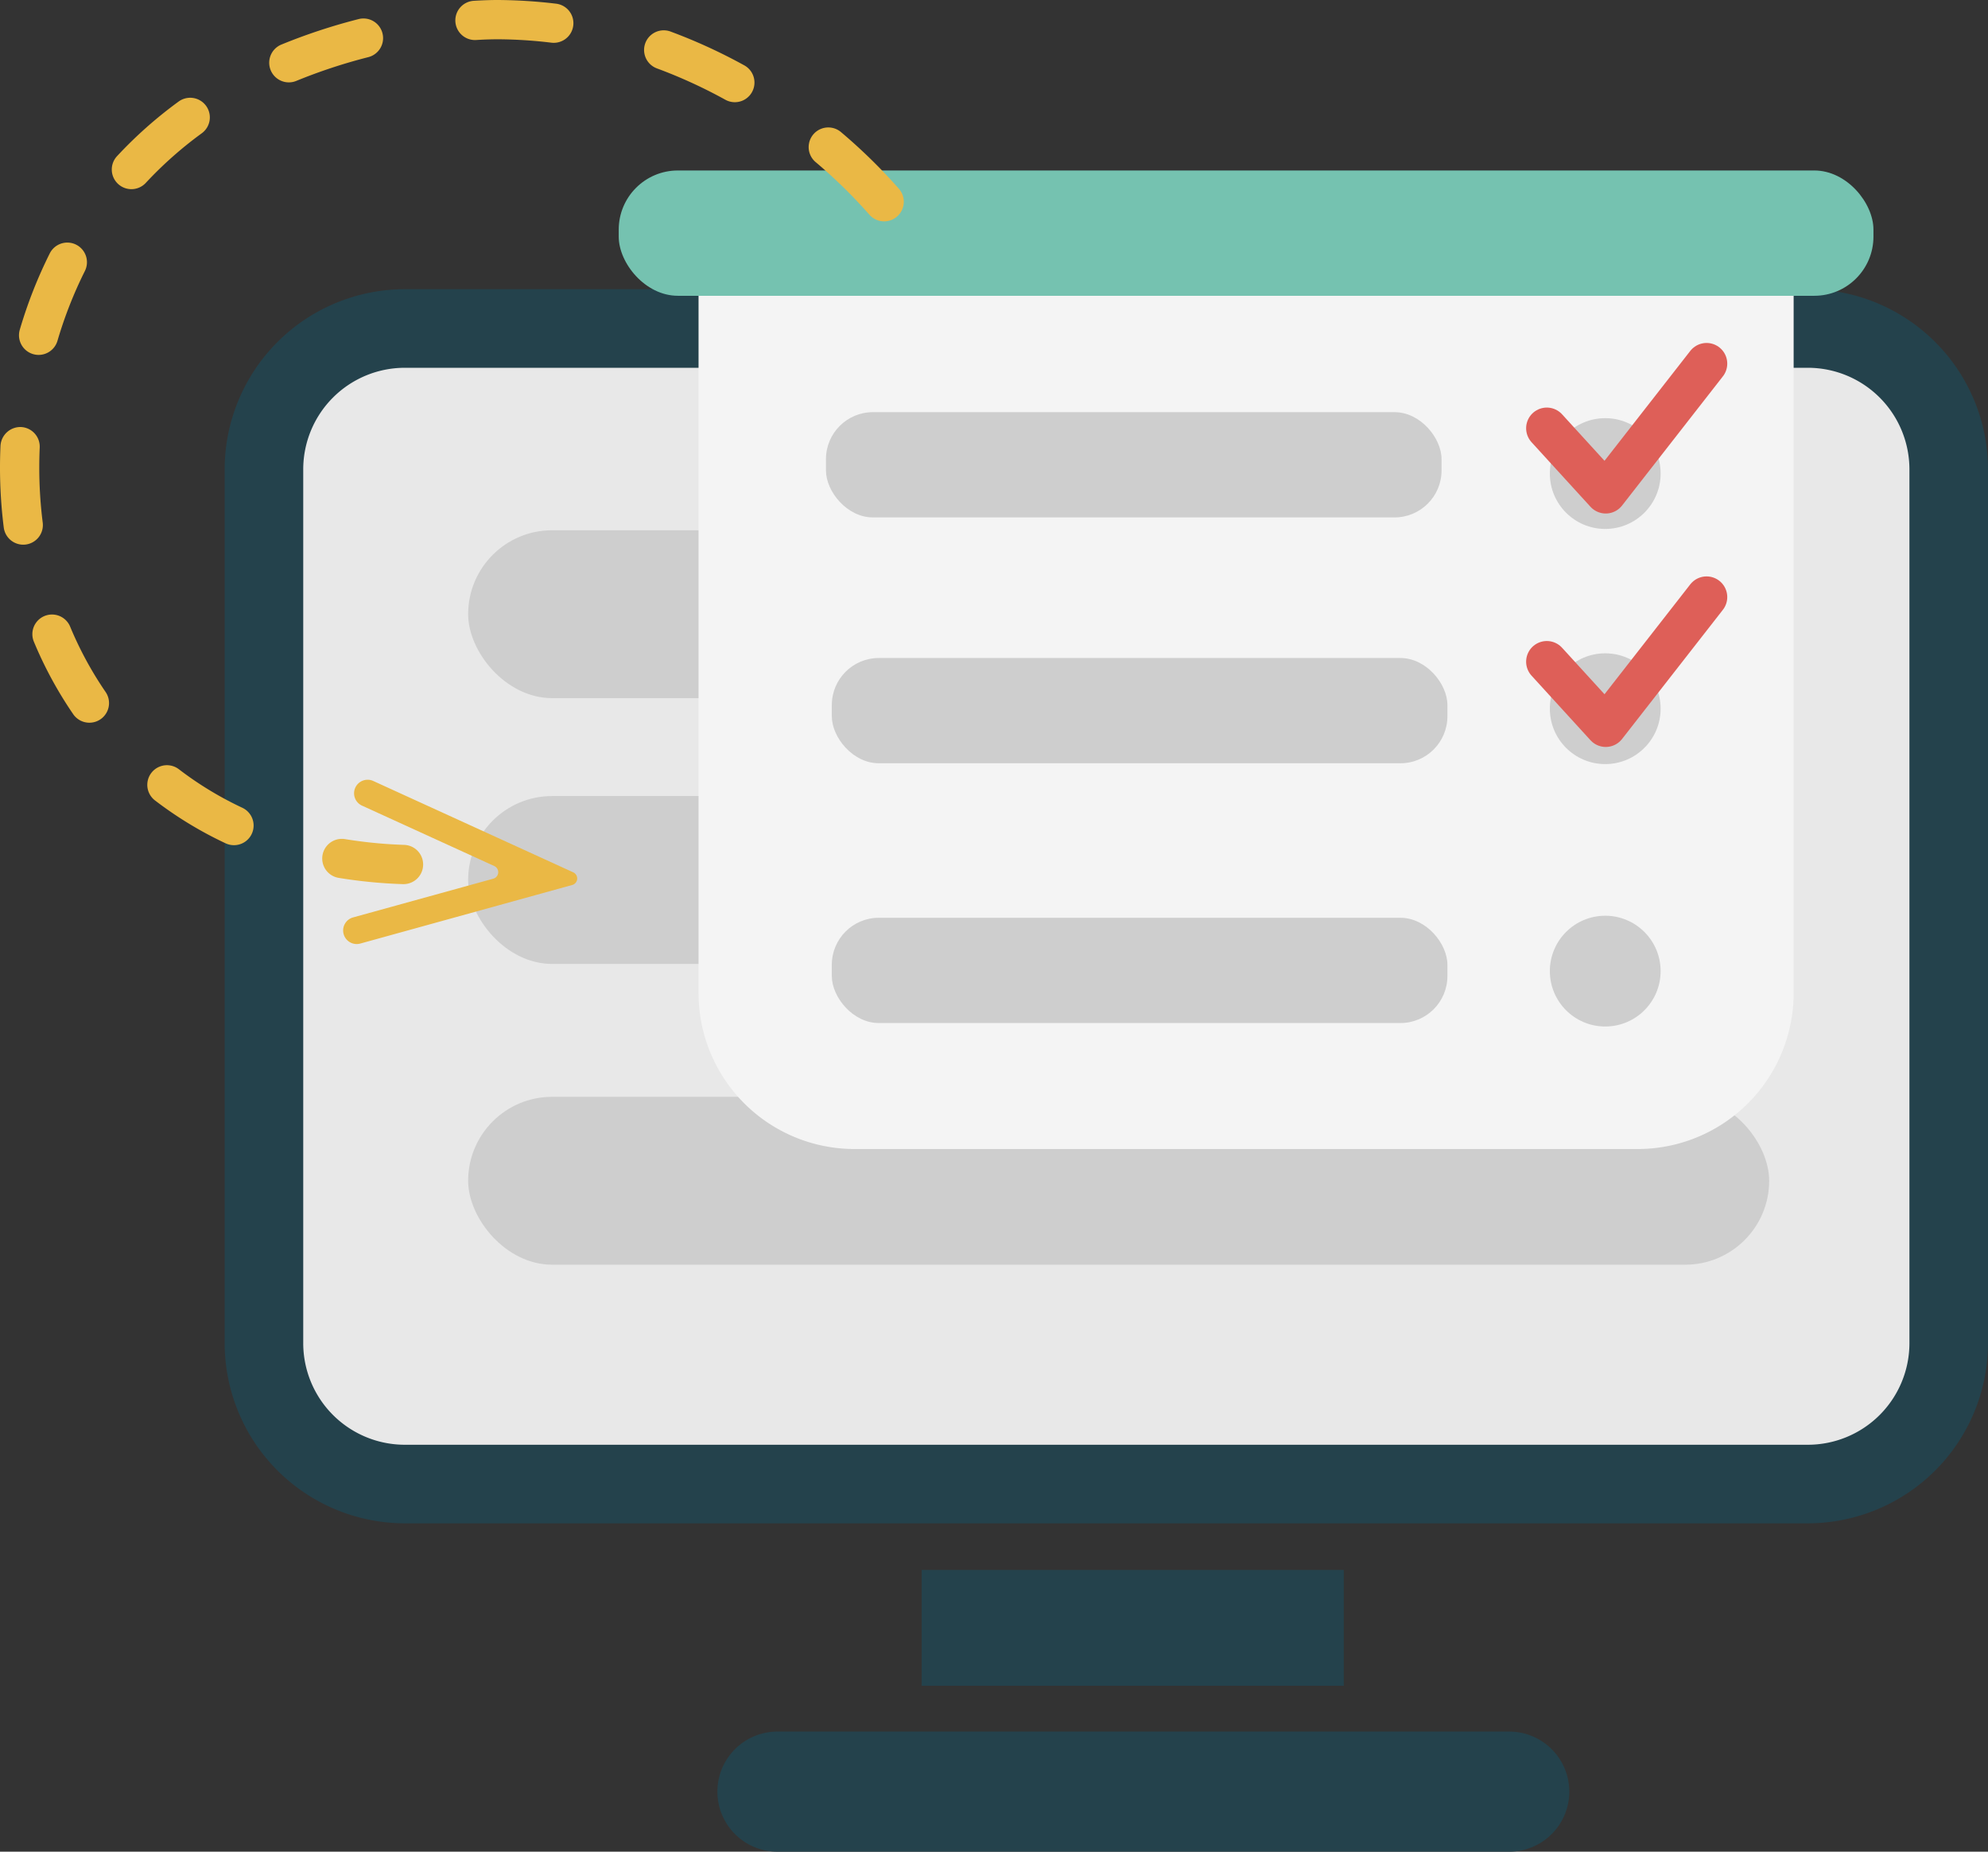
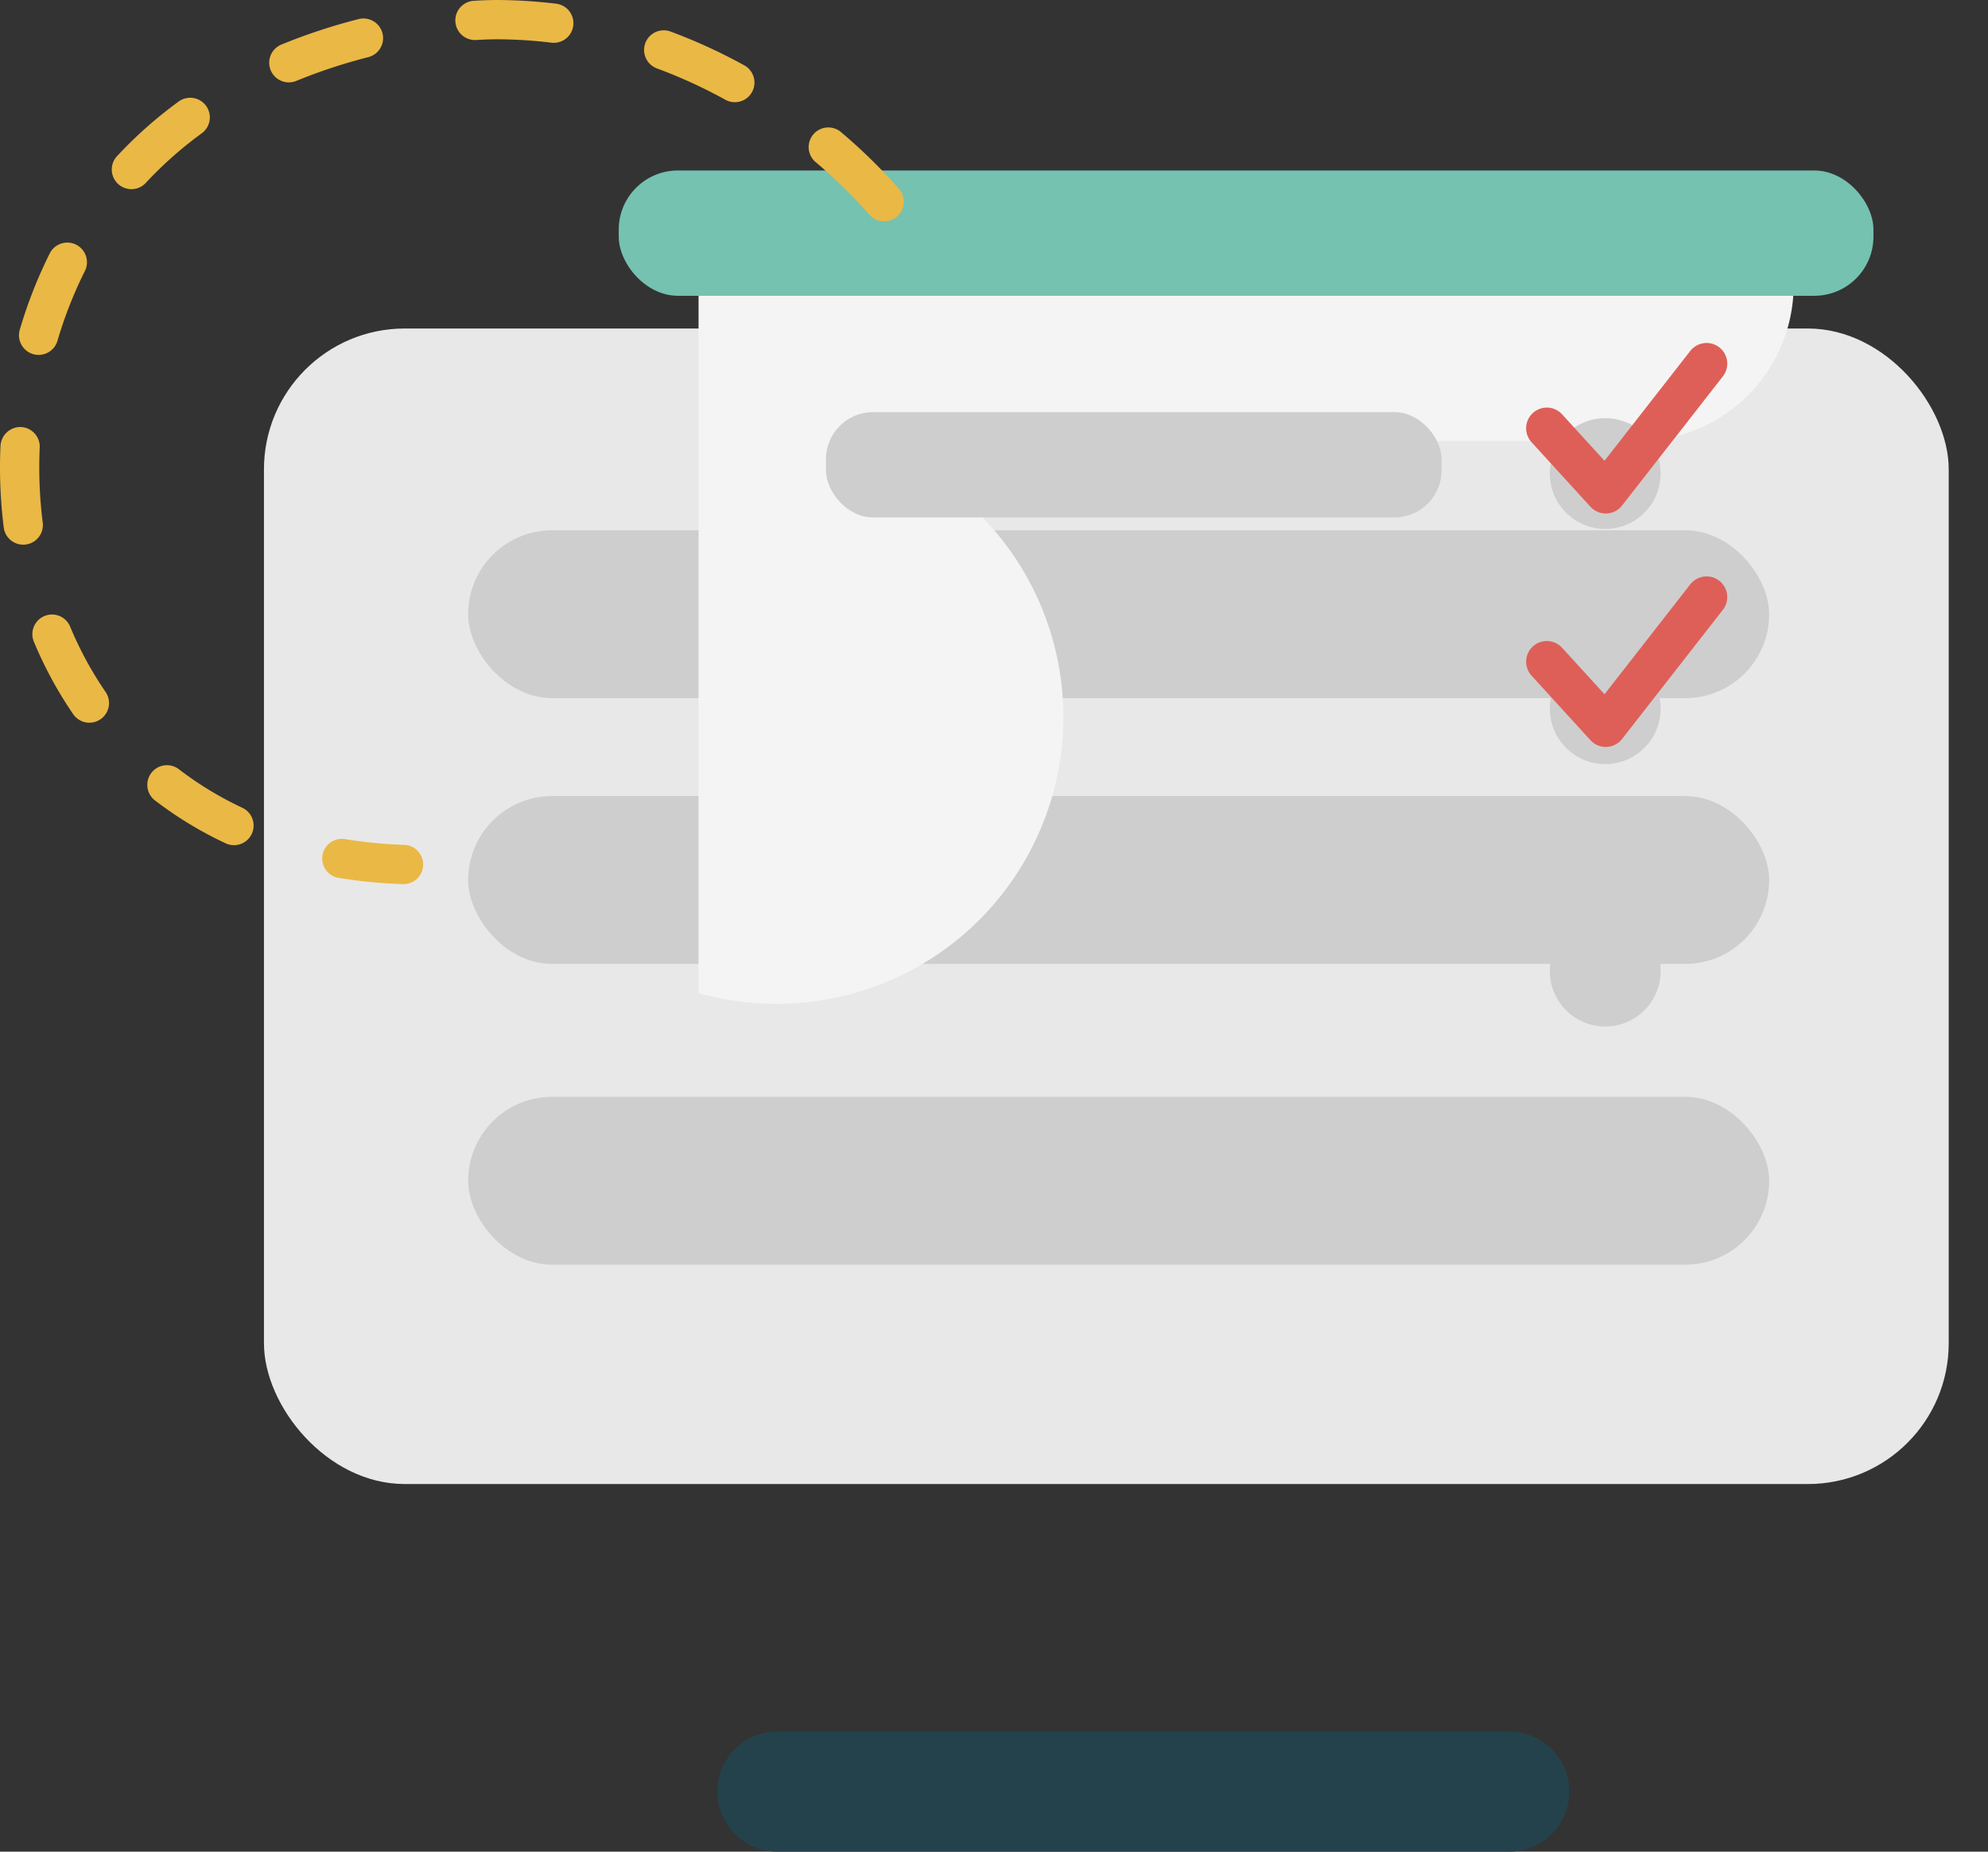
<svg xmlns="http://www.w3.org/2000/svg" viewBox="0 0 181.413 168.975">
  <rect x="0" y="0" width="181.413" height="168.975" fill="#333333" stroke="none" />
  <defs>
    <style>
      .a330a177-6549-4a32-92c2-a18ed8b74d72 {
        fill: #24424c;
      }

      .e275e924-4f01-436b-83e7-d8f0e640c065 {
        fill: #e8e8e8;
      }

      .f6fd96c4-41e2-4bc1-9d4a-7bf997432846 {
        fill: #cecece;
      }

      .b02397aa-153d-4de7-85fc-fbc42fa61d8b {
        fill: #f4f4f4;
      }

      .bcee47bf-d25a-4026-8bd7-c51a99730a61 {
        fill: #75c2b0;
      }

      .bd21023b-92f4-4fe7-bddd-757e7da6c48b {
        fill: none;
        stroke: #de5f58;
        stroke-linecap: round;
        stroke-linejoin: round;
        stroke-width: 3.774px;
      }

      .a061cb83-c111-4aca-9fa8-9a3aac6ee8b3 {
        fill: #eab845;
      }
    </style>
  </defs>
  <g id="ad2ae2d8-0458-4043-b8d1-7d79b93baf38" data-name="Слой 2">
    <g id="b1aafe40-f13f-42c4-b1a5-30ae85a543c3" data-name="Слой 1">
      <g>
-         <rect class="a330a177-6549-4a32-92c2-a18ed8b74d72" x="84.106" y="143.265" width="38.52" height="10.57" />
        <path class="a330a177-6549-4a32-92c2-a18ed8b74d72" d="M143.206,163.495a5.488,5.488,0,0,1-5.48,5.48h-66.78a5.48,5.48,0,0,1,0-10.96h66.78A5.488,5.488,0,0,1,143.206,163.495Z" />
        <rect class="e275e924-4f01-436b-83e7-d8f0e640c065" x="24.087" y="29.978" width="153.741" height="105.448" rx="12.849" />
-         <path class="a330a177-6549-4a32-92c2-a18ed8b74d72" d="M164.979,139.01H36.935a16.452,16.452,0,0,1-16.433-16.434V42.826A16.452,16.452,0,0,1,36.935,26.392h128.044a16.452,16.452,0,0,1,16.434,16.433v79.751A16.452,16.452,0,0,1,164.979,139.01ZM36.935,33.562a9.274,9.274,0,0,0-9.264,9.264v79.751a9.274,9.274,0,0,0,9.264,9.264h128.044a9.274,9.274,0,0,0,9.264-9.264V42.826a9.274,9.274,0,0,0-9.264-9.264Z" />
        <rect class="f6fd96c4-41e2-4bc1-9d4a-7bf997432846" x="42.72" y="48.389" width="118.724" height="15.319" rx="7.66" />
        <rect class="f6fd96c4-41e2-4bc1-9d4a-7bf997432846" x="42.72" y="72.644" width="118.724" height="15.319" rx="7.66" />
        <rect class="f6fd96c4-41e2-4bc1-9d4a-7bf997432846" x="42.72" y="100.091" width="118.724" height="15.319" rx="7.66" />
        <g>
-           <path class="b02397aa-153d-4de7-85fc-fbc42fa61d8b" d="M63.745,26.012h99.932a0,0,0,0,1,0,0V90.621a14.233,14.233,0,0,1-14.233,14.233H77.978A14.233,14.233,0,0,1,63.745,90.621V26.012A0,0,0,0,1,63.745,26.012Z" />
+           <path class="b02397aa-153d-4de7-85fc-fbc42fa61d8b" d="M63.745,26.012h99.932a0,0,0,0,1,0,0a14.233,14.233,0,0,1-14.233,14.233H77.978A14.233,14.233,0,0,1,63.745,90.621V26.012A0,0,0,0,1,63.745,26.012Z" />
          <rect class="bcee47bf-d25a-4026-8bd7-c51a99730a61" x="56.461" y="15.557" width="114.499" height="11.435" rx="5.399" />
          <rect class="f6fd96c4-41e2-4bc1-9d4a-7bf997432846" x="75.372" y="37.612" width="56.175" height="9.605" rx="4.289" />
-           <rect class="f6fd96c4-41e2-4bc1-9d4a-7bf997432846" x="75.907" y="60.047" width="56.175" height="9.605" rx="4.289" />
-           <rect class="f6fd96c4-41e2-4bc1-9d4a-7bf997432846" x="75.907" y="83.752" width="56.175" height="9.605" rx="4.289" />
          <circle class="f6fd96c4-41e2-4bc1-9d4a-7bf997432846" cx="146.484" cy="43.214" r="5.054" />
          <circle class="f6fd96c4-41e2-4bc1-9d4a-7bf997432846" cx="146.484" cy="64.673" r="5.054" />
          <circle class="f6fd96c4-41e2-4bc1-9d4a-7bf997432846" cx="146.484" cy="88.62" r="5.054" />
          <polyline class="bd21023b-92f4-4fe7-bddd-757e7da6c48b" points="141.152 39.08 146.531 44.973 155.732 33.184" />
          <polyline class="bd21023b-92f4-4fe7-bddd-757e7da6c48b" points="141.152 60.383 146.531 66.276 155.732 54.487" />
        </g>
        <g>
          <path class="a061cb83-c111-4aca-9fa8-9a3aac6ee8b3" d="M36.822,80.682c-.02,0-.04,0-.06-.001a45.351,45.351,0,0,1-5.857-.57,1.792,1.792,0,1,1,.584-3.537,41.747,41.747,0,0,0,5.392.525,1.792,1.792,0,0,1-.058,3.583ZM21.348,77.127a1.793,1.793,0,0,1-.76-.17,35.143,35.143,0,0,1-6.445-3.914,1.792,1.792,0,0,1,2.182-2.844,31.437,31.437,0,0,0,5.786,3.513,1.792,1.792,0,0,1-.763,3.415ZM8.159,65.951a1.791,1.791,0,0,1-1.478-.777,36.39,36.39,0,0,1-3.59-6.615A1.792,1.792,0,0,1,6.4,57.181a32.734,32.734,0,0,0,3.234,5.962A1.792,1.792,0,0,1,8.159,65.951ZM2.118,49.705A1.793,1.793,0,0,1,.343,48.138,43.55,43.55,0,0,1,0,42.667q0-.995.045-1.989a1.817,1.817,0,0,1,1.87-1.709,1.791,1.791,0,0,1,1.709,1.87c-.027.609-.04,1.219-.04,1.828a40.009,40.009,0,0,0,.314,5.021,1.792,1.792,0,0,1-1.552,2.003A1.847,1.847,0,0,1,2.118,49.705Zm1.408-17.318a1.793,1.793,0,0,1-1.72-2.299A42.064,42.064,0,0,1,4.54,23.126a1.792,1.792,0,0,1,3.205,1.606,38.528,38.528,0,0,0-2.501,6.369A1.793,1.793,0,0,1,3.526,32.387ZM80.682,20.2a1.791,1.791,0,0,1-1.353-.616,46.028,46.028,0,0,0-4.936-4.823,1.793,1.793,0,0,1,2.315-2.737,50.091,50.091,0,0,1,5.325,5.207A1.792,1.792,0,0,1,80.682,20.2ZM11.992,17.262a1.792,1.792,0,0,1-1.313-3.011,39.15,39.15,0,0,1,5.609-4.976,1.792,1.792,0,1,1,2.114,2.894,35.626,35.626,0,0,0-5.097,4.52A1.788,1.788,0,0,1,11.992,17.262ZM67.056,9.326a1.775,1.775,0,0,1-.863-.223,45.97,45.97,0,0,0-6.27-2.87,1.793,1.793,0,0,1,1.241-3.364,49.702,49.702,0,0,1,6.758,3.096,1.792,1.792,0,0,1-.866,3.361ZM26.359,7.517a1.792,1.792,0,0,1-.683-3.449,53.157,53.157,0,0,1,7.046-2.326A1.792,1.792,0,1,1,33.61,5.215a49.499,49.499,0,0,0-6.57,2.167A1.774,1.774,0,0,1,26.359,7.517ZM50.534,3.908a1.962,1.962,0,0,1-.219-.013,42.251,42.251,0,0,0-4.868-.311c-.371,0-1.028.008-1.969.065A1.792,1.792,0,1,1,43.26.072C44.31.008,45.043,0,45.375,0a46.506,46.506,0,0,1,5.374.337,1.792,1.792,0,0,1-.215,3.571Z" />
-           <path class="a061cb83-c111-4aca-9fa8-9a3aac6ee8b3" d="M31.359,85.241l-.001-.002a1.236,1.236,0,0,1,.862-1.52l12.794-3.535a.615.615,0,0,0,.092-1.152L33.034,73.517a1.236,1.236,0,0,1-.611-1.638h0a1.236,1.236,0,0,1,1.638-.611l18.252,8.338a.615.615,0,0,1-.092,1.152L32.88,86.104A1.236,1.236,0,0,1,31.359,85.241Z" />
        </g>
      </g>
    </g>
  </g>
</svg>